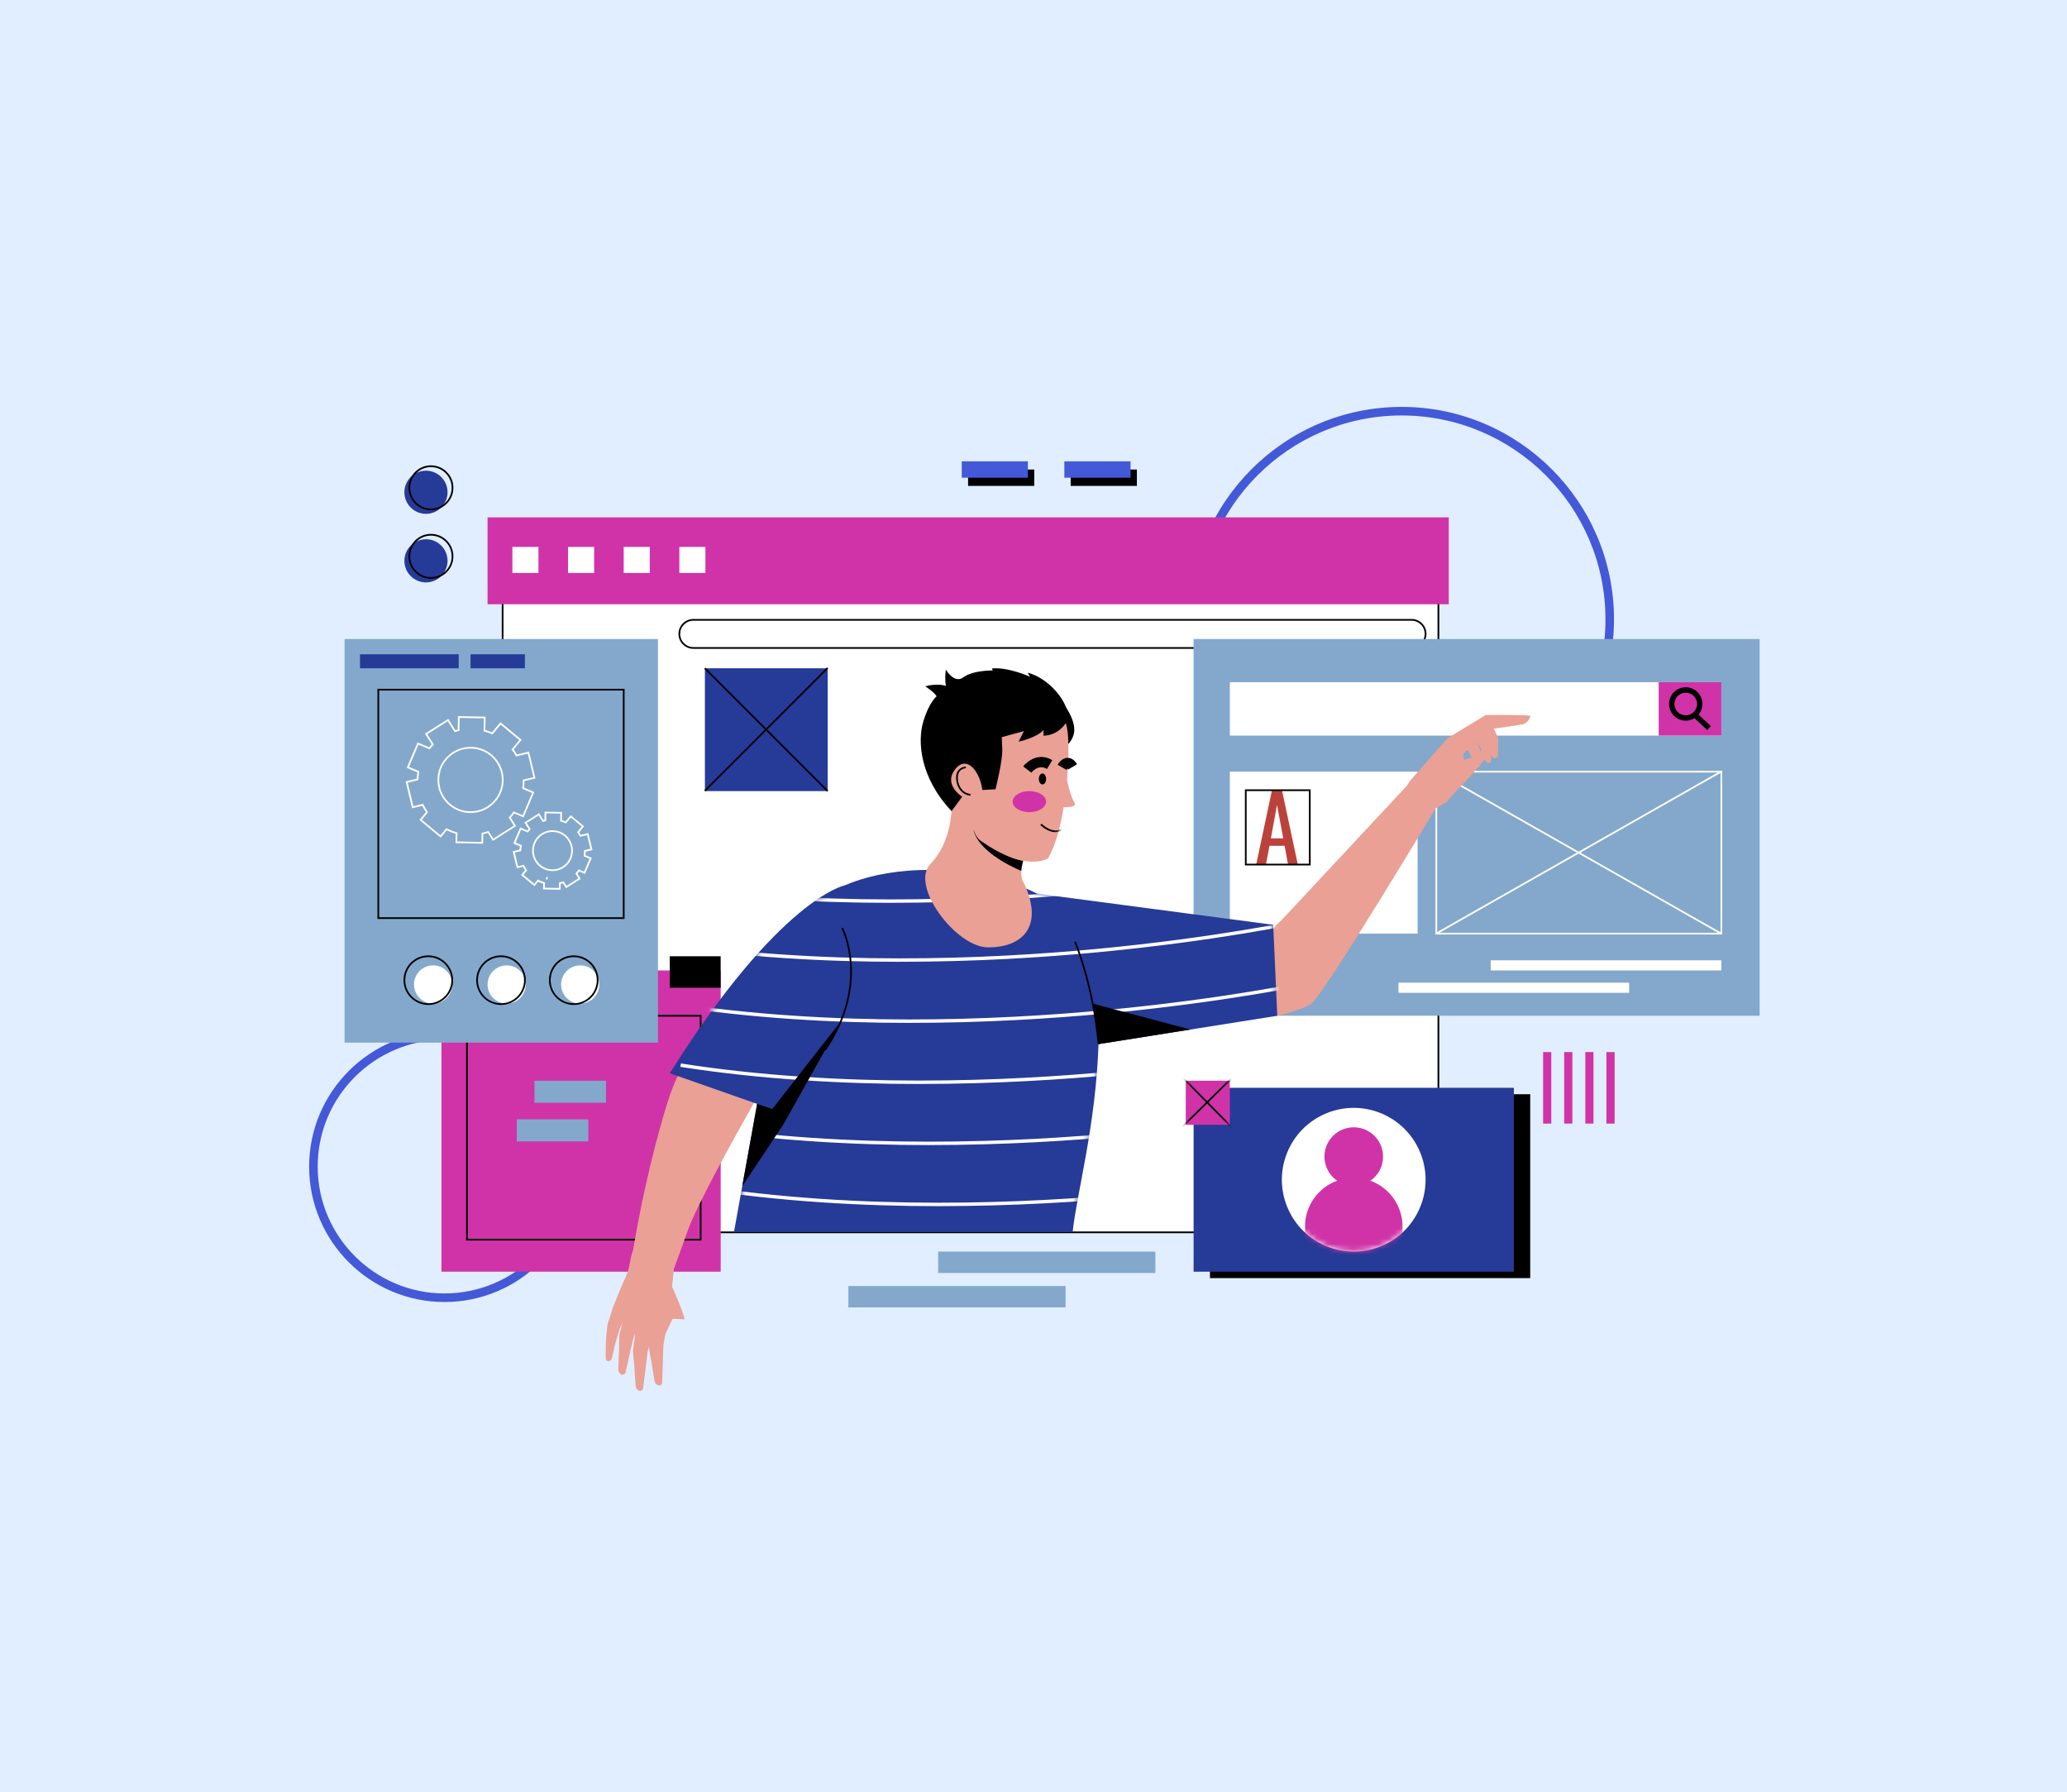
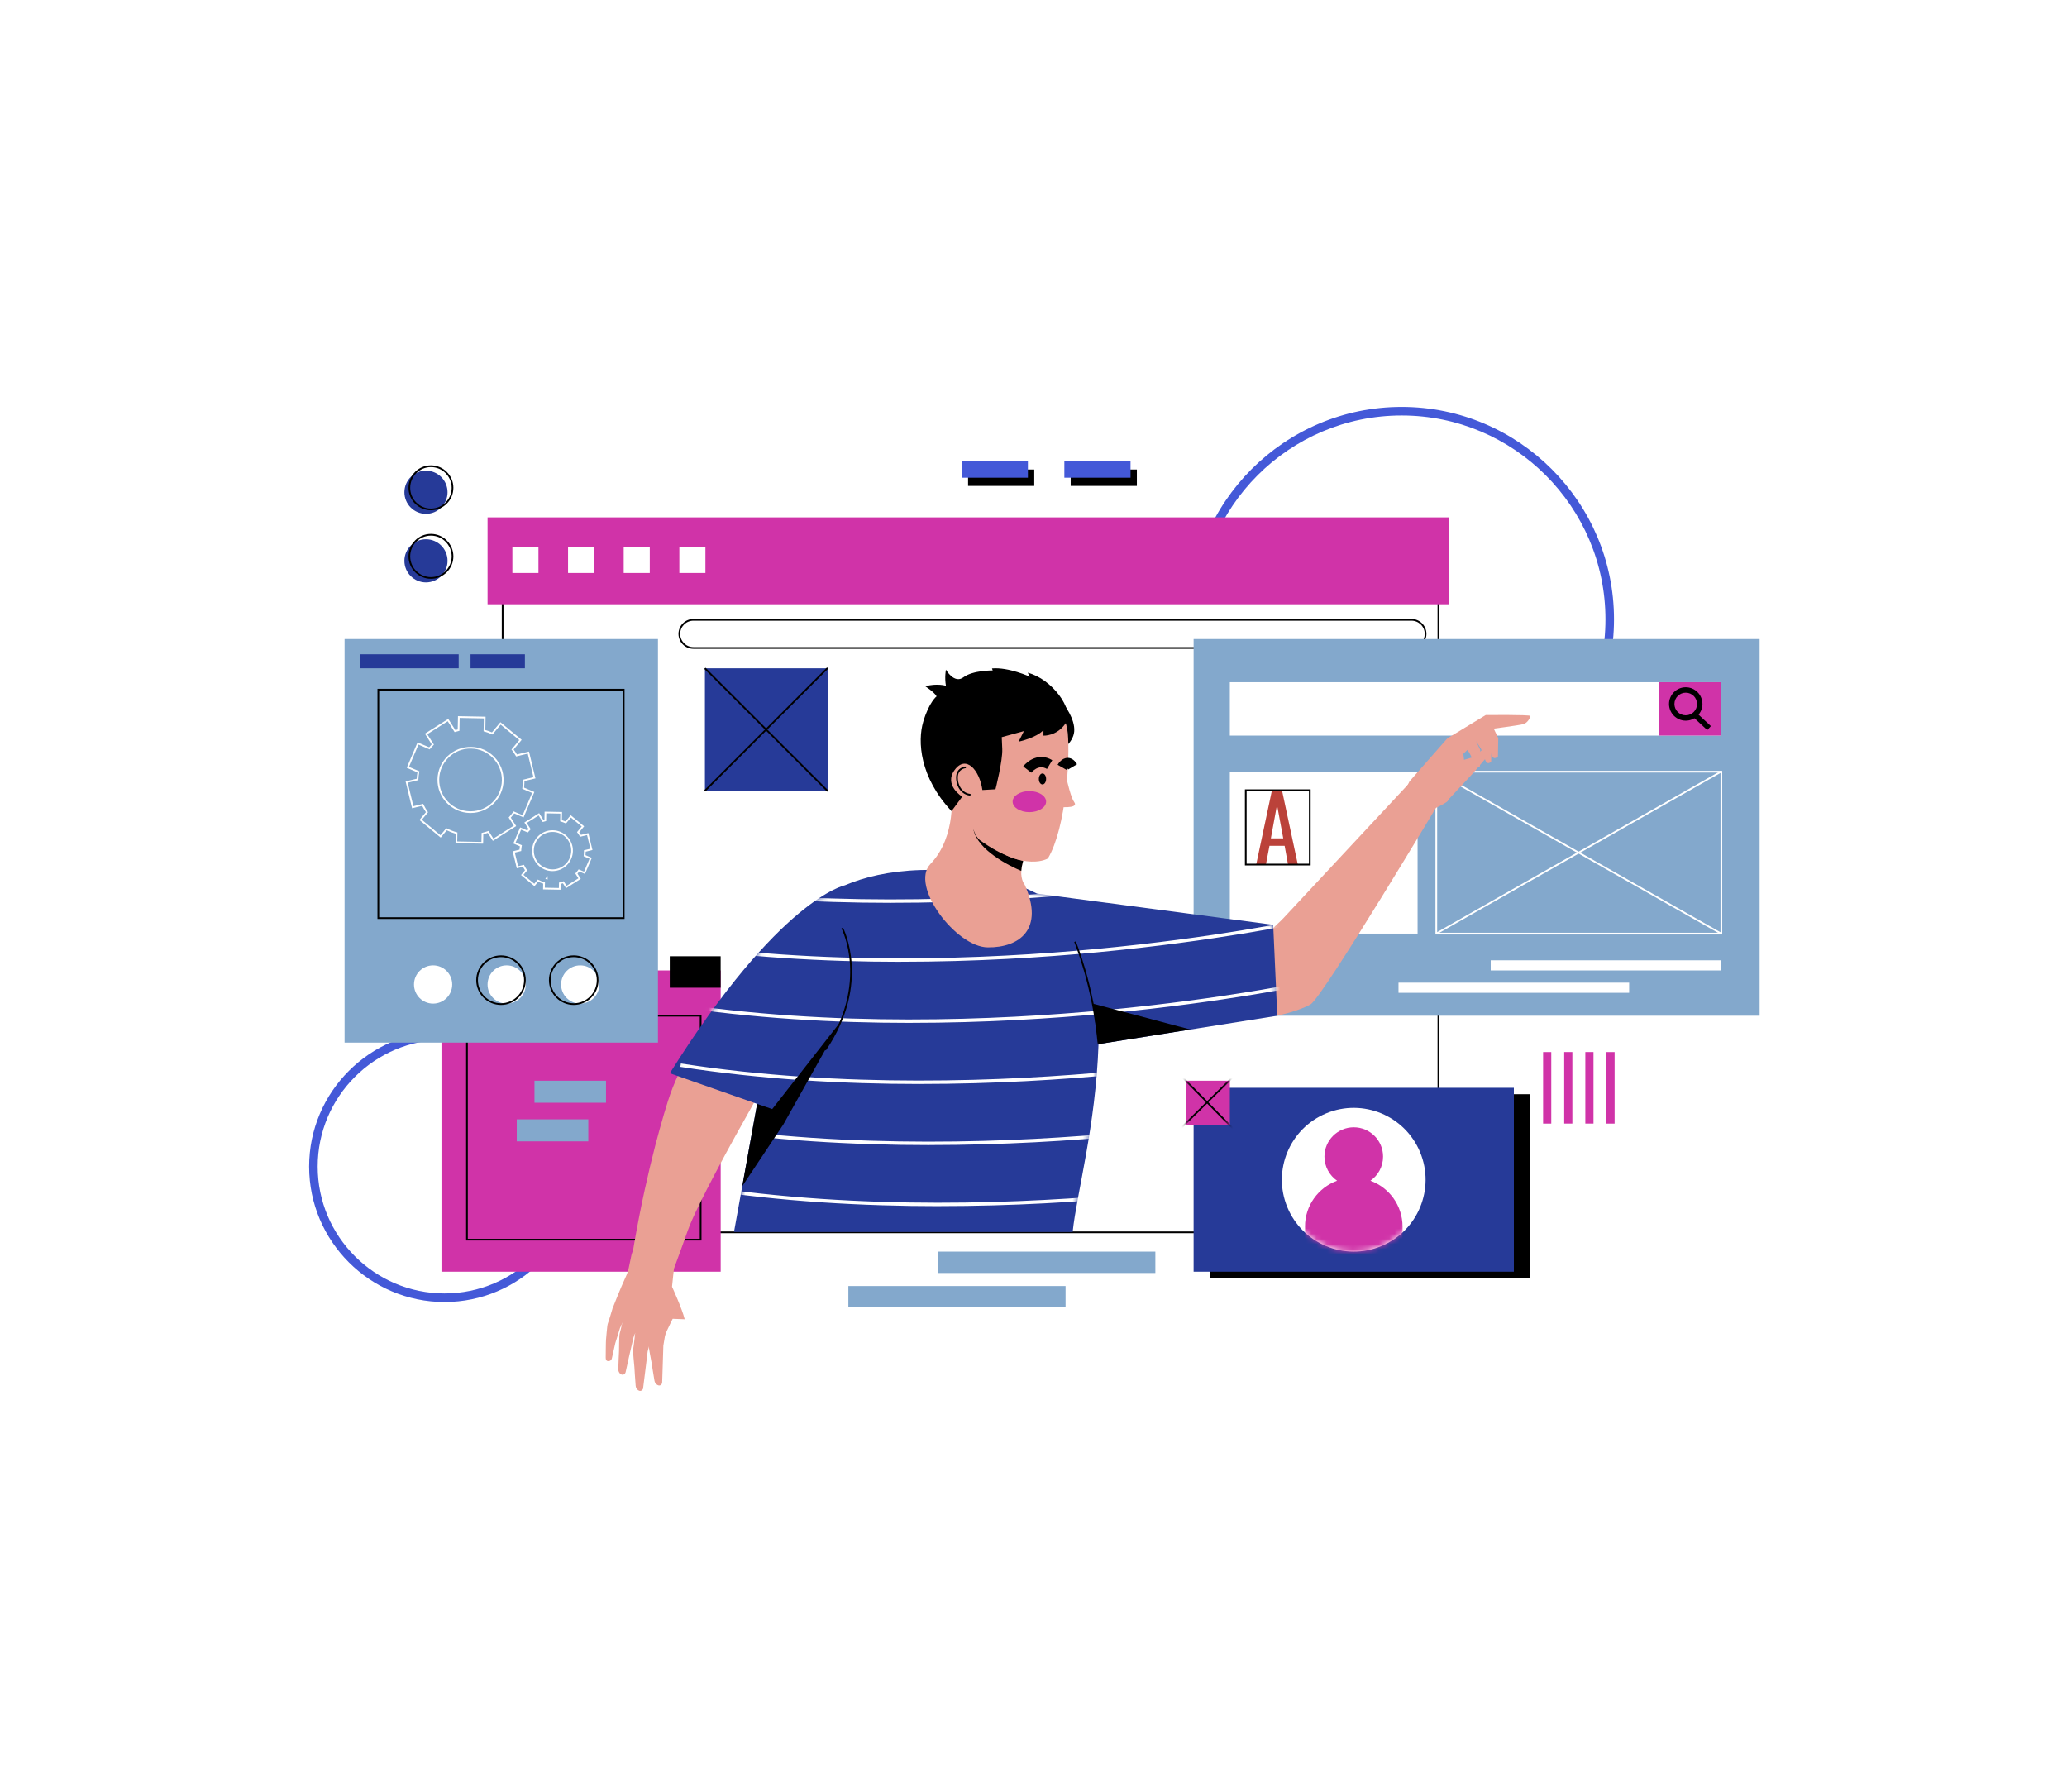
<svg xmlns="http://www.w3.org/2000/svg" width="398" height="345" viewBox="0 0 398 345" fill="none">
-   <rect width="398" height="345" fill="#E0EEFF" />
  <path d="M269.888 160.108C247.341 160.108 229 141.767 229 119.221C229 96.674 247.341 78.333 269.888 78.333C292.434 78.333 310.775 96.674 310.775 119.221C310.775 141.767 292.434 160.108 269.888 160.108ZM269.888 79.985C248.254 79.985 230.647 97.587 230.647 119.226C230.647 140.866 248.248 158.468 269.888 158.468C291.527 158.468 309.129 140.866 309.129 119.226C309.129 97.587 291.527 79.985 269.888 79.985Z" fill="#4459D8" />
  <path d="M85.594 250.658C71.216 250.658 59.523 238.96 59.523 224.588C59.523 210.215 71.221 198.518 85.594 198.518C99.966 198.518 111.664 210.215 111.664 224.588C111.664 238.96 99.966 250.658 85.594 250.658ZM85.594 200.158C72.122 200.158 61.17 211.116 61.17 224.582C61.17 238.047 72.128 249.006 85.594 249.006C99.059 249.006 110.018 238.047 110.018 224.582C110.018 211.116 99.059 200.158 85.594 200.158Z" fill="#4459D8" />
  <path d="M276.967 103.688H96.785V237.239H276.967V103.688Z" fill="white" />
  <path d="M277.128 237.406H96.617V103.525H277.128V237.406ZM96.946 237.077H276.798V103.855H96.946V237.077Z" fill="black" />
  <path d="M278.964 99.598H93.879V116.327H278.964V99.598Z" fill="#D033A8" />
  <path d="M103.68 105.287H98.66V110.307H103.68V105.287Z" fill="white" />
  <path d="M114.399 105.287H109.379V110.307H114.399V105.287Z" fill="white" />
  <path d="M125.114 105.287H120.094V110.307H125.114V105.287Z" fill="white" />
  <path d="M135.828 105.287H130.809V110.307H135.828V105.287Z" fill="white" />
  <path d="M138.768 186.825H85.004V244.818H138.768V186.825Z" fill="#D033A8" />
  <path d="M271.789 124.743H133.512C132.016 124.743 130.809 123.53 130.809 122.039C130.809 120.549 132.022 119.336 133.512 119.336H271.789C273.286 119.336 274.493 120.549 274.493 122.039C274.493 123.53 273.28 124.743 271.789 124.743Z" fill="white" />
  <path d="M271.789 124.905H133.512C131.929 124.905 130.641 123.616 130.641 122.033C130.641 120.45 131.929 119.162 133.512 119.162H271.789C273.371 119.162 274.66 120.45 274.66 122.033C274.66 123.616 273.371 124.905 271.789 124.905ZM133.512 119.492C132.108 119.492 130.969 120.629 130.969 122.033C130.969 123.437 132.108 124.575 133.512 124.575H271.789C273.192 124.575 274.33 123.437 274.33 122.033C274.33 120.629 273.192 119.492 271.789 119.492H133.512Z" fill="black" />
  <path d="M135.074 238.816H89.75V195.381H135.074V238.816ZM90.079 238.486H134.745V195.71H90.079V238.486Z" fill="black" />
  <path d="M338.817 123.022H229.828V195.543H338.817V123.022Z" fill="#83A8CC" />
  <path d="M276.662 148.444L276.5 148.731L331.389 179.912L331.552 179.626L276.662 148.444Z" fill="white" />
  <path d="M272.955 148.555H236.805V179.732H272.955V148.555Z" fill="white" />
  <path d="M331.614 179.9H276.395V148.394H331.614V179.9ZM276.724 179.57H331.285V148.723H276.724V179.57Z" fill="white" />
  <path d="M126.691 123.022H66.348V200.719H126.691V123.022Z" fill="#83A8CC" />
  <path d="M294.643 210.654H232.977V246.054H294.643V210.654Z" fill="black" />
  <path d="M291.495 209.418H229.828V244.818H291.495V209.418Z" fill="#263A98" />
  <path d="M331.451 131.335H236.805V141.612H331.451V131.335Z" fill="white" />
  <path d="M331.446 131.335H319.379V141.612H331.446V131.335Z" fill="#D033A8" />
  <path d="M133.505 200.818L130.733 206.617C129.872 208.414 129.144 210.268 128.549 212.174C126.885 217.483 123.61 229.112 121.195 245.067H129.438C129.438 245.067 130.473 242.427 132.425 236.911C134.1 232.191 140.974 219.731 145.267 212.14C147.329 208.489 150.252 206.167 150.252 206.167C150.252 206.167 135.071 199.847 133.499 200.823L133.505 200.818Z" fill="#EAA094" />
  <path d="M247.147 176.735L272.975 149.035L277.77 153.385C277.77 153.385 254.657 192.061 252.335 193.366C250.013 194.671 245.94 195.544 245.94 195.544C245.94 195.544 242.231 190.374 242.901 182.384C243.098 180.062 245.565 178.433 247.153 176.729L247.147 176.735Z" fill="#EAA094" />
  <path d="M245.16 178.04L199.668 172.032C194.059 169.178 186.474 167.197 177.266 167.492C171.096 167.694 166.325 168.878 162.668 170.438C162.651 170.438 150.11 172.939 128.973 206.617L145.789 212.515L145.719 212.902L142.923 228.355L141.329 237.176H206.537C207.34 229.632 210.973 216.842 211.522 201.008L245.94 195.549L245.154 178.046L245.16 178.04Z" fill="#263A98" />
  <path d="M271.392 150.439L278.693 142.137L286.082 137.655C286.082 137.655 294.545 137.574 294.631 137.823C294.712 138.071 294.175 139.151 293.343 139.4C292.511 139.648 286.665 140.393 286.665 140.393L281.767 145.125L282.229 149.035C282.229 149.035 278.947 153.755 278.78 154.171C278.612 154.587 275.158 156.164 275.158 156.164L269.82 153.593L271.397 150.439H271.392Z" fill="#EAA094" />
  <path d="M287.034 139.041L288.489 142.097L288.426 145.621C288.426 145.621 287.455 146.718 287.034 144.864C286.612 143.01 285.012 141.069 285.012 141.069L287.034 139.047V139.041Z" fill="#EAA094" />
  <path d="M285.872 140.729L287.178 143.467L287.12 146.621C287.12 146.621 286.254 147.603 285.872 145.939C285.491 144.275 284.059 142.542 284.059 142.542L285.872 140.729Z" fill="#EAA094" />
  <path d="M283.708 141.612L285.014 144.35L284.956 147.504C284.956 147.504 284.09 148.486 283.708 146.823C283.327 145.159 281.895 143.426 281.895 143.426L283.708 141.612Z" fill="#EAA094" />
  <path d="M278.965 153.852L283.459 149.04L287.041 144.864C287.041 144.864 287.075 143.009 286.567 143.298C286.059 143.587 284.066 145.626 284.066 145.626L279.809 146.909L278.965 153.858V153.852Z" fill="#EAA094" />
  <mask id="mask0_212_2735" style="mask-type:luminance" maskUnits="userSpaceOnUse" x="128" y="167" width="118" height="71">
    <path d="M245.16 178.04L199.668 172.032C194.059 169.178 186.474 167.197 177.266 167.492C171.096 167.694 166.325 168.878 162.668 170.438C162.651 170.438 150.11 172.939 128.973 206.617L145.789 212.515L145.719 212.902L142.923 228.355L141.329 237.176H206.537C207.34 229.632 210.973 216.842 211.522 201.008L245.94 195.549L245.154 178.046L245.16 178.04Z" fill="white" />
  </mask>
  <g mask="url(#mask0_212_2735)">
    <path d="M173.387 185.163C158.83 185.163 142.99 184.302 127.289 181.864L127.388 181.211C158.472 186.035 190.14 184.671 211.225 182.679C234.077 180.518 249.785 177.173 249.94 177.139L250.079 177.78C249.923 177.815 234.193 181.165 211.3 183.331C200.815 184.325 187.719 185.156 173.387 185.156V185.163Z" fill="white" />
    <path d="M171.594 173.811C157.037 173.811 141.198 172.95 125.496 170.513L125.595 169.86C156.679 174.683 188.347 173.32 209.432 171.327C232.285 169.167 247.992 165.822 248.147 165.787L248.286 166.428C248.13 166.463 232.4 169.814 209.507 171.98C199.022 172.974 185.932 173.805 171.594 173.805V173.811Z" fill="white" />
    <path d="M175.239 196.923C160.681 196.923 144.841 196.063 129.141 193.625L129.238 192.972C160.323 197.796 191.991 196.432 213.076 194.439C235.929 192.279 251.636 188.934 251.791 188.899L251.93 189.541C251.774 189.575 236.045 192.926 213.151 195.093C202.666 196.086 189.571 196.918 175.239 196.918V196.923Z" fill="white" />
    <path d="M177.089 208.686C162.531 208.686 146.692 207.825 130.996 205.387L131.095 204.735C162.179 209.558 193.841 208.195 214.932 206.202C237.785 204.042 253.492 200.697 253.647 200.662L253.786 201.303C253.63 201.338 237.9 204.689 215.007 206.855C204.522 207.849 191.426 208.68 177.094 208.68L177.089 208.686Z" fill="white" />
    <path d="M178.942 220.447C164.385 220.447 148.545 219.586 132.844 217.148L132.942 216.495C164.026 221.319 195.689 219.956 216.78 217.963C239.632 215.802 255.339 212.458 255.495 212.423L255.633 213.064C255.477 213.099 239.748 216.449 216.855 218.615C206.369 219.609 193.274 220.441 178.942 220.441V220.447Z" fill="white" />
    <path d="M180.797 232.203C166.24 232.203 150.401 231.342 134.699 228.904L134.798 228.251C165.882 233.075 197.55 231.712 218.635 229.719C241.488 227.558 257.195 224.213 257.351 224.179L257.489 224.82C257.334 224.855 241.603 228.205 218.71 230.371C208.226 231.365 195.129 232.196 180.797 232.196V232.203Z" fill="white" />
    <path d="M182.656 243.964C168.099 243.964 152.259 243.103 136.559 240.666L136.656 240.012C167.741 244.836 199.403 243.473 220.494 241.48C243.346 239.319 259.053 235.975 259.209 235.94L259.348 236.582C259.192 236.616 243.462 239.966 220.569 242.133C210.084 243.126 196.994 243.958 182.656 243.958V243.964Z" fill="white" />
    <path d="M211.361 201.019C210.35 189.709 206.878 181.437 206.844 181.35L207.144 181.223C207.179 181.303 210.673 189.622 211.684 200.991L211.356 201.019H211.361Z" fill="black" />
    <path d="M159.025 202.227L158.754 202.042C167.436 189.27 162.075 178.837 162.023 178.733L162.312 178.577C162.37 178.681 167.823 189.281 159.025 202.221V202.227Z" fill="black" />
  </g>
  <path d="M162.164 196.3L150.836 216.472L142.922 228.355L145.787 212.515L148.693 213.515L162.164 196.3Z" fill="black" />
  <path d="M204.855 135.615C204.855 135.615 207.033 138.376 206.842 140.797C206.646 143.217 203.885 144.719 203.885 144.719L203.059 136.244L204.855 135.615Z" fill="black" />
  <path d="M197.305 170.31C201.141 178.888 196.311 182.452 190.182 182.383C184.053 182.313 175.145 170.512 179.155 166.33C184.313 160.952 183.175 152.391 183.175 152.391L199.425 157.064C199.425 157.064 197.773 162.783 197.004 165.752C196.947 165.966 196.901 166.162 196.854 166.341C196.733 166.832 196.669 167.277 196.647 167.67C196.548 169.467 197.305 170.315 197.305 170.315V170.31Z" fill="#EAA094" />
  <path d="M197.002 165.746C196.944 165.96 196.898 166.156 196.852 166.336C196.731 166.827 196.667 167.272 196.644 167.664C194.339 166.676 188.28 163.725 187.441 159.698C187.441 159.698 191.358 164.62 197.002 165.746Z" fill="black" />
  <path d="M130.042 241.509L129.4 247.718C129.4 247.718 131.335 251.912 131.838 253.98L129.527 253.888C129.527 253.888 127.385 257.99 127.344 259.329C127.303 260.67 120.637 256.048 117.934 251.93C117.934 251.93 119.337 248.279 120.666 245.402C121.232 244.166 121.446 241.445 121.867 240.844C123.277 238.834 129.741 239.81 130.042 241.514V241.509Z" fill="#EAA094" />
  <path d="M128.486 254.523L127.729 259.052L127.619 262.542L127.504 266.089C127.498 266.279 127.428 266.464 127.29 266.591C127.146 266.723 126.915 266.811 126.58 266.626C126.279 266.458 126.077 266.152 126.019 265.811C125.858 264.829 125.453 262.397 125.453 262.287C125.453 262.149 124.841 259.295 124.898 258.827C124.962 258.359 125.002 255.436 125.002 255.436L128.474 254.529L128.486 254.523Z" fill="#EAA094" />
  <path d="M125.863 255.76L124.702 260.202L124.28 263.662L123.818 267.36C123.818 267.36 123.512 268.064 122.877 267.637C122.593 267.446 122.42 267.122 122.397 266.776C122.322 265.782 122.143 263.327 122.154 263.211C122.172 263.073 121.813 260.179 121.917 259.717C122.022 259.254 122.333 256.349 122.333 256.349L125.875 255.76H125.863Z" fill="#EAA094" />
  <path d="M123.578 253.27L121.99 257.458L121.215 260.774L120.471 264.13C120.43 264.321 120.315 264.488 120.147 264.587C119.985 264.679 119.76 264.713 119.489 264.523C119.2 264.309 119.044 263.957 119.055 263.593C119.09 262.616 119.165 260.225 119.194 260.115C119.223 259.983 119.182 257.134 119.327 256.701C119.477 256.262 120.078 253.478 120.078 253.478L123.573 253.276L123.578 253.27Z" fill="#EAA094" />
  <path d="M121.106 251.976L119.39 255.65L118.472 258.59L117.813 261.519C117.755 261.768 117.565 261.969 117.316 262.021C117.022 262.079 116.64 262.05 116.629 261.38C116.629 261.38 116.652 257.972 116.692 257.857C116.733 257.741 116.877 255.164 117.045 254.777C117.207 254.39 117.94 251.912 117.94 251.912L121.111 251.964L121.106 251.976Z" fill="#EAA094" />
  <path d="M201.318 133.479C201.318 133.479 205.153 136.46 205.604 141.15C206.055 145.847 205.31 159.324 201.78 165.257C201.78 165.257 197.523 168.041 188.782 161.825C186.703 160.347 186.824 154.963 186.281 154.512C185.738 154.061 183.167 152.392 183.167 152.392C183.167 152.392 180.152 148.4 179.239 143.409C178.217 137.812 185.831 123.456 201.312 133.479H201.318Z" fill="#EAA094" />
  <path d="M185.285 153.384C185.285 153.384 181.651 151.167 183.829 148.214C186.007 145.257 188.624 148.26 189.161 152.091L191.68 151.946C191.68 151.946 193.083 146.476 192.985 144.194L192.887 141.912L197.15 140.751L196.133 142.784C196.133 142.784 199.541 142.057 200.917 140.555V141.623C200.917 141.623 203.498 141.779 205.22 139.203C206.942 136.632 202.534 130.671 197.883 129.51L198.317 130.283C198.317 130.283 194.198 128.394 191.004 128.683L191.148 129.07C191.148 129.07 187.318 129.024 185.527 130.376C183.736 131.734 182.136 128.92 182.136 128.92C182.136 128.92 181.848 130.376 182.136 132.023C182.136 132.023 180.426 131.491 178.156 132.12C178.156 132.12 179.952 133.282 180.34 134.056C180.34 134.056 178.884 135.171 177.769 138.948C176.654 142.727 177.081 149.618 183.216 156.152L185.279 153.373L185.285 153.384Z" fill="black" />
  <path d="M159.374 128.654H135.73V152.299H159.374V128.654Z" fill="#263A98" />
  <path d="M204.96 148.706C205.196 148.521 205.901 153.09 206.854 154.442C207.808 155.794 203.584 155.32 203.584 155.32C203.584 155.32 203.152 150.144 204.96 148.706Z" fill="#EAA094" />
  <path d="M201.429 149.958C201.429 150.542 201.117 151.016 200.73 151.016C200.343 151.016 200.031 150.542 200.031 149.958C200.031 149.375 200.343 148.901 200.73 148.901C201.117 148.901 201.429 149.375 201.429 149.958Z" fill="black" />
  <path d="M198.585 148.751L197.02 147.544C197.851 146.464 200.099 144.817 202.617 146.348L201.595 148.035C199.937 147.03 198.643 148.676 198.585 148.751Z" fill="black" />
-   <path d="M205.357 148.208L203.641 147.232C203.762 147.012 204.438 145.915 205.565 145.903C206.062 145.897 206.778 146.105 207.384 147.128L205.686 148.133C205.64 148.052 205.593 147.994 205.565 147.948C205.495 148.018 205.415 148.121 205.362 148.208H205.357Z" fill="black" />
+   <path d="M205.357 148.208L203.641 147.232C203.762 147.012 204.438 145.915 205.565 145.903C206.062 145.897 206.778 146.105 207.384 147.128L205.686 148.133C205.64 148.052 205.593 147.994 205.565 147.948C205.495 148.018 205.415 148.121 205.362 148.208H205.357" fill="black" />
  <path d="M186.864 153.171C185.287 153.084 184.098 151.588 184.098 149.698C184.098 147.653 185.952 147.556 185.969 147.556L185.981 147.884C185.917 147.884 184.426 147.977 184.426 149.698C184.426 151.42 185.484 152.76 186.882 152.841L186.864 153.171Z" fill="black" />
  <mask id="mask1_212_2735" style="mask-type:luminance" maskUnits="userSpaceOnUse" x="179" y="130" width="27" height="36">
    <path d="M201.318 133.478C201.318 133.478 205.153 136.459 205.604 141.149C206.055 145.846 205.31 159.323 201.78 165.256C201.78 165.256 197.523 168.04 188.782 161.824C186.703 160.346 186.824 154.962 186.281 154.511C185.738 154.06 183.167 152.391 183.167 152.391C183.167 152.391 180.152 148.399 179.239 143.408C178.217 137.811 185.831 123.455 201.312 133.478H201.318Z" fill="white" />
  </mask>
  <g mask="url(#mask1_212_2735)">
-     <path d="M203.226 160.201C201.701 160.201 200.378 158.878 200.32 158.814L200.557 158.583C200.557 158.583 202.001 160.022 203.48 159.854C204.219 159.767 204.855 159.3 205.375 158.45L205.658 158.624C205.08 159.56 204.358 160.085 203.515 160.178C203.417 160.189 203.324 160.195 203.226 160.195V160.201Z" fill="black" />
-   </g>
+     </g>
  <path d="M201.427 154.326C201.427 155.446 199.983 156.353 198.204 156.353C196.424 156.353 194.98 155.446 194.98 154.326C194.98 153.205 196.424 152.298 198.204 152.298C199.983 152.298 201.427 153.205 201.427 154.326Z" fill="#D033A8" />
  <path d="M324.589 138.74C322.816 138.74 321.371 137.296 321.371 135.523C321.371 133.75 322.816 132.306 324.589 132.306C326.363 132.306 327.807 133.75 327.807 135.523C327.807 137.296 326.363 138.74 324.589 138.74ZM324.589 133.351C323.387 133.351 322.411 134.327 322.411 135.529C322.411 136.73 323.387 137.707 324.589 137.707C325.791 137.707 326.767 136.73 326.767 135.529C326.767 134.327 325.791 133.351 324.589 133.351Z" fill="#010000" />
  <path d="M326.602 137.158L325.895 137.921L328.728 140.549L329.435 139.787L326.602 137.158Z" fill="#010000" />
  <path d="M331.446 184.872H287.035V186.825H331.446V184.872Z" fill="white" />
  <path d="M313.693 189.178H269.281V191.13H313.693V189.178Z" fill="white" />
  <path d="M331.367 148.373L276.488 179.574L276.651 179.86L331.53 148.66L331.367 148.373Z" fill="white" />
  <path d="M241.879 166.44L244.918 152.125H246.841L249.897 166.44H248.008L247.356 162.835H244.438L243.751 166.44H241.879ZM244.704 161.402H247.09L245.888 154.95L244.704 161.402Z" fill="#BB423A" />
  <path d="M252.364 166.607H239.707V151.963H252.364V166.607ZM240.036 166.278H252.035V152.292H240.036V166.278Z" fill="black" />
  <path d="M265.953 239.898C273.013 236.974 276.365 228.881 273.441 221.822C270.517 214.762 262.424 211.41 255.365 214.334C248.305 217.258 244.953 225.351 247.877 232.411C250.801 239.47 258.894 242.822 265.953 239.898Z" fill="white" />
  <mask id="mask2_212_2735" style="mask-type:luminance" maskUnits="userSpaceOnUse" x="246" y="213" width="29" height="28">
    <path d="M265.953 239.898C273.013 236.974 276.365 228.881 273.441 221.822C270.517 214.762 262.424 211.41 255.365 214.334C248.305 217.258 244.953 225.351 247.877 232.411C250.801 239.47 258.894 242.822 265.953 239.898Z" fill="white" />
  </mask>
  <g mask="url(#mask2_212_2735)">
    <path d="M263.871 227.309C265.344 226.292 266.309 224.588 266.309 222.665C266.309 219.545 263.778 217.021 260.664 217.021C257.551 217.021 255.02 219.551 255.02 222.665C255.02 224.588 255.985 226.286 257.458 227.309C253.854 228.62 251.277 232.074 251.277 236.136V247.135H270.057V236.136C270.057 232.074 267.481 228.62 263.876 227.309H263.871Z" fill="#D033A8" />
  </g>
  <path d="M236.806 208.055H228.32V216.541H236.806V208.055Z" fill="#D033A8" />
  <mask id="mask3_212_2735" style="mask-type:luminance" maskUnits="userSpaceOnUse" x="228" y="208" width="9" height="9">
    <path d="M236.806 208.055H228.32V216.541H236.806V208.055Z" fill="white" />
  </mask>
  <g mask="url(#mask3_212_2735)">
    <path d="M237.56 206.94L226.559 217.767L226.79 218.001L237.791 207.175L237.56 206.94Z" fill="black" />
    <path d="M227.274 206.739L227.039 206.97L237.873 217.964L238.107 217.733L227.274 206.739Z" fill="black" />
  </g>
  <path d="M222.464 240.954H180.641V245.067H222.464V240.954Z" fill="#83A8CC" />
  <path d="M205.175 247.58H163.352V251.693H205.175V247.58Z" fill="#83A8CC" />
  <path d="M120.257 176.913H72.68V132.605H120.257V176.913ZM73.009 176.584H119.927V132.935H73.009V176.584Z" fill="black" />
  <path d="M87.074 189.53C87.074 191.563 85.428 193.21 83.395 193.21C81.361 193.21 79.715 191.563 79.715 189.53C79.715 187.496 81.361 185.85 83.395 185.85C85.428 185.85 87.074 187.496 87.074 189.53Z" fill="white" />
  <path d="M101.238 189.53C101.238 191.563 99.592 193.21 97.559 193.21C95.525 193.21 93.879 191.563 93.879 189.53C93.879 187.496 95.525 185.85 97.559 185.85C99.592 185.85 101.238 187.496 101.238 189.53Z" fill="white" />
  <path d="M115.399 189.53C115.399 191.563 113.752 193.21 111.719 193.21C109.686 193.21 108.039 191.563 108.039 189.53C108.039 187.496 109.686 185.85 111.719 185.85C113.752 185.85 115.399 187.496 115.399 189.53Z" fill="white" />
-   <path d="M82.471 193.469C79.842 193.469 77.699 191.331 77.699 188.697C77.699 186.063 79.837 183.926 82.471 183.926C85.105 183.926 87.242 186.063 87.242 188.697C87.242 191.331 85.105 193.469 82.471 193.469ZM82.471 184.26C80.022 184.26 78.028 186.253 78.028 188.703C78.028 191.152 80.022 193.145 82.471 193.145C84.92 193.145 86.913 191.152 86.913 188.703C86.913 186.253 84.92 184.26 82.471 184.26Z" fill="black" />
  <path d="M96.467 193.469C93.838 193.469 91.695 191.331 91.695 188.697C91.695 186.063 93.833 183.926 96.467 183.926C99.101 183.926 101.238 186.063 101.238 188.697C101.238 191.331 99.101 193.469 96.467 193.469ZM96.467 184.26C94.017 184.26 92.025 186.253 92.025 188.703C92.025 191.152 94.017 193.145 96.467 193.145C98.916 193.145 100.909 191.152 100.909 188.703C100.909 186.253 98.916 184.26 96.467 184.26Z" fill="black" />
  <path d="M110.471 193.469C107.842 193.469 105.699 191.331 105.699 188.697C105.699 186.063 107.837 183.926 110.471 183.926C113.105 183.926 115.242 186.063 115.242 188.697C115.242 191.331 113.105 193.469 110.471 193.469ZM110.471 184.26C108.021 184.26 106.028 186.253 106.028 188.703C106.028 191.152 108.021 193.145 110.471 193.145C112.92 193.145 114.913 191.152 114.913 188.703C114.913 186.253 112.92 184.26 110.471 184.26Z" fill="black" />
  <path d="M107.929 171.286L104.567 171.222L104.59 170.107C104.26 170.009 103.937 169.888 103.625 169.738L102.909 170.604L100.321 168.461L101.089 167.531C100.945 167.317 100.818 167.097 100.702 166.866L99.506 167.155L98.715 163.891L100.026 163.574C100.043 163.354 100.066 163.135 100.101 162.921L98.836 162.384L100.153 159.293L101.528 159.877C101.603 159.784 101.684 159.698 101.771 159.611L100.968 158.34L103.81 156.543L104.647 157.872C104.705 157.855 104.769 157.838 104.832 157.826L104.861 156.255L108.223 156.318L108.194 157.889C108.431 157.959 108.662 158.04 108.888 158.138L109.887 156.936L112.475 159.08L111.528 160.223C111.649 160.385 111.759 160.553 111.863 160.726L113.289 160.379L114.081 163.643L112.77 163.961C112.77 164.013 112.77 164.071 112.77 164.122C112.77 164.296 112.758 164.464 112.741 164.637L113.954 165.151L112.637 168.242L111.528 167.773C111.424 167.918 111.308 168.057 111.193 168.189L111.828 169.195L108.986 170.991L108.385 170.044C108.241 170.09 108.096 170.13 107.952 170.171L107.929 171.286ZM104.907 170.899L107.611 170.951L107.634 169.911L107.761 169.882C107.975 169.83 108.194 169.766 108.408 169.691L108.529 169.645L109.09 170.535L111.372 169.09L110.777 168.154L110.863 168.062C111.031 167.877 111.193 167.681 111.337 167.473L111.412 167.363L112.458 167.808L113.515 165.324L112.377 164.839L112.394 164.717C112.417 164.515 112.435 164.314 112.435 164.111C112.435 164.019 112.435 163.92 112.435 163.828V163.695L113.676 163.395L113.041 160.767L111.695 161.09L111.632 160.98C111.499 160.743 111.343 160.518 111.181 160.304L111.1 160.201L112.007 159.109L109.927 157.387L108.98 158.531L108.864 158.479C108.581 158.351 108.281 158.248 107.981 158.161L107.859 158.126L107.888 156.63L105.185 156.578L105.156 158.074L105.029 158.103C104.89 158.132 104.757 158.173 104.624 158.213L104.503 158.248L103.706 156.988L101.424 158.433L102.192 159.646L102.1 159.738C101.967 159.877 101.834 160.021 101.713 160.172L101.632 160.269L100.338 159.721L99.281 162.205L100.488 162.719L100.465 162.852C100.413 163.135 100.379 163.424 100.361 163.713V163.834L99.125 164.134L99.76 166.763L100.893 166.491L100.95 166.613C101.089 166.901 101.257 167.184 101.441 167.45L101.511 167.554L100.794 168.421L102.874 170.142L103.55 169.328L103.665 169.385C104.029 169.57 104.416 169.72 104.809 169.824L104.931 169.859L104.907 170.899ZM105.439 169.328L105.202 169.264L105.006 169.171L105.445 168.646V169.328H105.439ZM106.392 167.698C106.392 167.698 106.34 167.698 106.311 167.698C104.145 167.658 102.412 165.855 102.458 163.689C102.499 161.546 104.255 159.836 106.386 159.836C106.409 159.836 106.438 159.836 106.461 159.836C108.628 159.877 110.361 161.679 110.314 163.845C110.291 164.897 109.864 165.873 109.107 166.601C108.368 167.311 107.403 167.698 106.38 167.698H106.392ZM106.323 167.369C106.323 167.369 106.369 167.369 106.392 167.369C108.345 167.369 109.956 165.798 109.991 163.834C110.008 162.869 109.65 161.962 108.986 161.263C108.316 160.57 107.42 160.177 106.461 160.16C104.486 160.113 102.828 161.708 102.787 163.689C102.77 164.654 103.128 165.561 103.793 166.26C104.463 166.953 105.358 167.346 106.317 167.363L106.323 167.369Z" fill="white" />
  <path d="M93.025 162.419L87.71 162.315L87.745 160.507C87.15 160.34 86.572 160.114 86.023 159.843L84.856 161.252L80.761 157.861L82.008 156.353C81.743 155.967 81.506 155.556 81.292 155.135L79.345 155.602L78.098 150.432L80.235 149.919C80.258 149.508 80.304 149.098 80.379 148.688L78.317 147.81L80.397 142.917L82.632 143.864C82.788 143.674 82.956 143.489 83.129 143.31L81.818 141.241L86.312 138.394L87.681 140.554C87.831 140.508 87.982 140.468 88.132 140.433L88.184 137.868L93.498 137.972L93.446 140.537C93.885 140.664 94.313 140.814 94.729 140.993L96.352 139.035L100.448 142.426L98.9 144.292C99.131 144.598 99.344 144.916 99.535 145.245L101.857 144.685L103.105 149.855L100.973 150.369C100.973 150.485 100.973 150.6 100.973 150.716C100.968 151.022 100.95 151.328 100.916 151.634L102.891 152.471L100.812 157.364L99.009 156.596C98.807 156.873 98.588 157.145 98.357 157.405L99.391 159.034L94.896 161.882L93.926 160.345C93.643 160.444 93.354 160.524 93.059 160.594L93.025 162.402V162.419ZM88.045 161.992L92.701 162.084L92.736 160.351L92.863 160.322C93.227 160.235 93.591 160.132 93.943 160.01L94.064 159.964L95 161.443L98.934 158.947L97.941 157.382L98.027 157.289C98.31 156.978 98.576 156.648 98.813 156.313L98.888 156.203L100.633 156.943L102.458 152.656L100.558 151.848L100.575 151.727C100.615 151.392 100.638 151.057 100.644 150.721C100.644 150.565 100.644 150.41 100.644 150.254V150.121L102.712 149.618L101.62 145.089L99.379 145.632L99.316 145.522C99.09 145.135 98.842 144.754 98.565 144.396L98.484 144.292L99.986 142.478L96.398 139.503L94.827 141.404L94.712 141.351C94.238 141.138 93.747 140.964 93.238 140.826L93.117 140.791L93.163 138.302L88.507 138.209L88.461 140.699L88.334 140.728C88.109 140.779 87.883 140.843 87.658 140.907L87.537 140.941L86.208 138.85L82.274 141.346L83.551 143.356L83.458 143.448C83.233 143.679 83.014 143.916 82.811 144.17L82.731 144.269L80.576 143.35L78.75 147.637L80.755 148.486L80.732 148.619C80.639 149.092 80.582 149.571 80.564 150.057V150.179L78.508 150.675L79.6 155.204L81.483 154.748L81.541 154.869C81.772 155.354 82.049 155.822 82.355 156.267L82.424 156.371L81.223 157.815L84.81 160.79L85.937 159.433L86.052 159.491C86.659 159.797 87.294 160.045 87.953 160.224L88.074 160.259L88.039 161.992H88.045ZM90.604 156.516C90.564 156.516 90.523 156.516 90.477 156.516C86.971 156.446 84.169 153.535 84.238 150.028C84.273 148.33 84.966 146.741 86.191 145.563C87.415 144.384 89.033 143.766 90.726 143.784C94.232 143.853 97.034 146.764 96.964 150.271C96.895 153.737 94.053 156.516 90.604 156.516ZM90.483 156.186C90.523 156.186 90.564 156.186 90.604 156.186C93.88 156.186 96.572 153.558 96.635 150.265C96.699 146.938 94.047 144.176 90.72 144.113C89.108 144.066 87.577 144.679 86.416 145.799C85.255 146.915 84.597 148.422 84.568 150.034C84.504 153.361 87.156 156.122 90.483 156.186Z" fill="white" />
  <path d="M88.32 125.957H69.32V128.655H88.32V125.957Z" fill="#263A98" />
  <path d="M101.069 125.957H90.602V128.655H101.069V125.957Z" fill="#263A98" />
  <path d="M138.762 184.094H128.965V190.154H138.762V184.094Z" fill="black" />
  <path d="M159.244 128.48L135.605 152.128L135.838 152.36L159.477 128.713L159.244 128.48Z" fill="black" />
  <path d="M135.846 128.54L135.613 128.773L159.256 152.416L159.489 152.183L135.846 128.54Z" fill="black" />
  <path d="M211.521 201.008L210.395 193.209L229.204 198.2L211.521 201.008Z" fill="black" />
  <path d="M199.146 90.39H186.402V93.544H199.146V90.39Z" fill="black" />
  <path d="M218.904 90.39H206.16V93.544H218.904V90.39Z" fill="black" />
  <path d="M197.923 88.811H185.18V91.966H197.923V88.811Z" fill="#4459D8" />
  <path d="M217.685 88.811H204.941V91.966H217.685V88.811Z" fill="#4459D8" />
  <path d="M82.021 98.921C84.315 98.921 86.174 97.062 86.174 94.768C86.174 92.474 84.315 90.614 82.021 90.614C79.727 90.614 77.867 92.474 77.867 94.768C77.867 97.062 79.727 98.921 82.021 98.921Z" fill="#263A98" />
  <path d="M82.021 112.121C84.315 112.121 86.174 110.262 86.174 107.968C86.174 105.674 84.315 103.814 82.021 103.814C79.727 103.814 77.867 105.674 77.867 107.968C77.867 110.262 79.727 112.121 82.021 112.121Z" fill="#263A98" />
  <path d="M82.977 98.229C80.597 98.229 78.656 96.294 78.656 93.908C78.656 91.522 80.592 89.587 82.977 89.587C85.363 89.587 87.298 91.522 87.298 93.908C87.298 96.294 85.363 98.229 82.977 98.229ZM82.977 89.922C80.776 89.922 78.986 91.713 78.986 93.914C78.986 96.114 80.776 97.906 82.977 97.906C85.178 97.906 86.969 96.114 86.969 93.914C86.969 91.713 85.178 89.922 82.977 89.922Z" fill="black" />
  <path d="M82.977 111.423C80.597 111.423 78.656 109.487 78.656 107.101C78.656 104.716 80.592 102.78 82.977 102.78C85.363 102.78 87.298 104.716 87.298 107.101C87.298 109.487 85.363 111.423 82.977 111.423ZM82.977 103.115C80.776 103.115 78.986 104.906 78.986 107.107C78.986 109.308 80.776 111.099 82.977 111.099C85.178 111.099 86.969 109.308 86.969 107.107C86.969 104.906 85.178 103.115 82.977 103.115Z" fill="black" />
  <path d="M116.686 208.055H102.914V212.294H116.686V208.055Z" fill="#83A8CC" />
  <path d="M113.276 215.489H99.504V219.73H113.276V215.489Z" fill="#83A8CC" />
  <path d="M298.696 216.31V202.538H297.125V216.31H298.696Z" fill="#D033A8" />
  <path d="M302.758 216.305V202.533H301.188V216.305H302.758Z" fill="#D033A8" />
  <path d="M306.825 216.305V202.533H305.254V216.305H306.825Z" fill="#D033A8" />
  <path d="M310.892 216.31V202.538H309.32V216.31H310.892Z" fill="#D033A8" />
</svg>